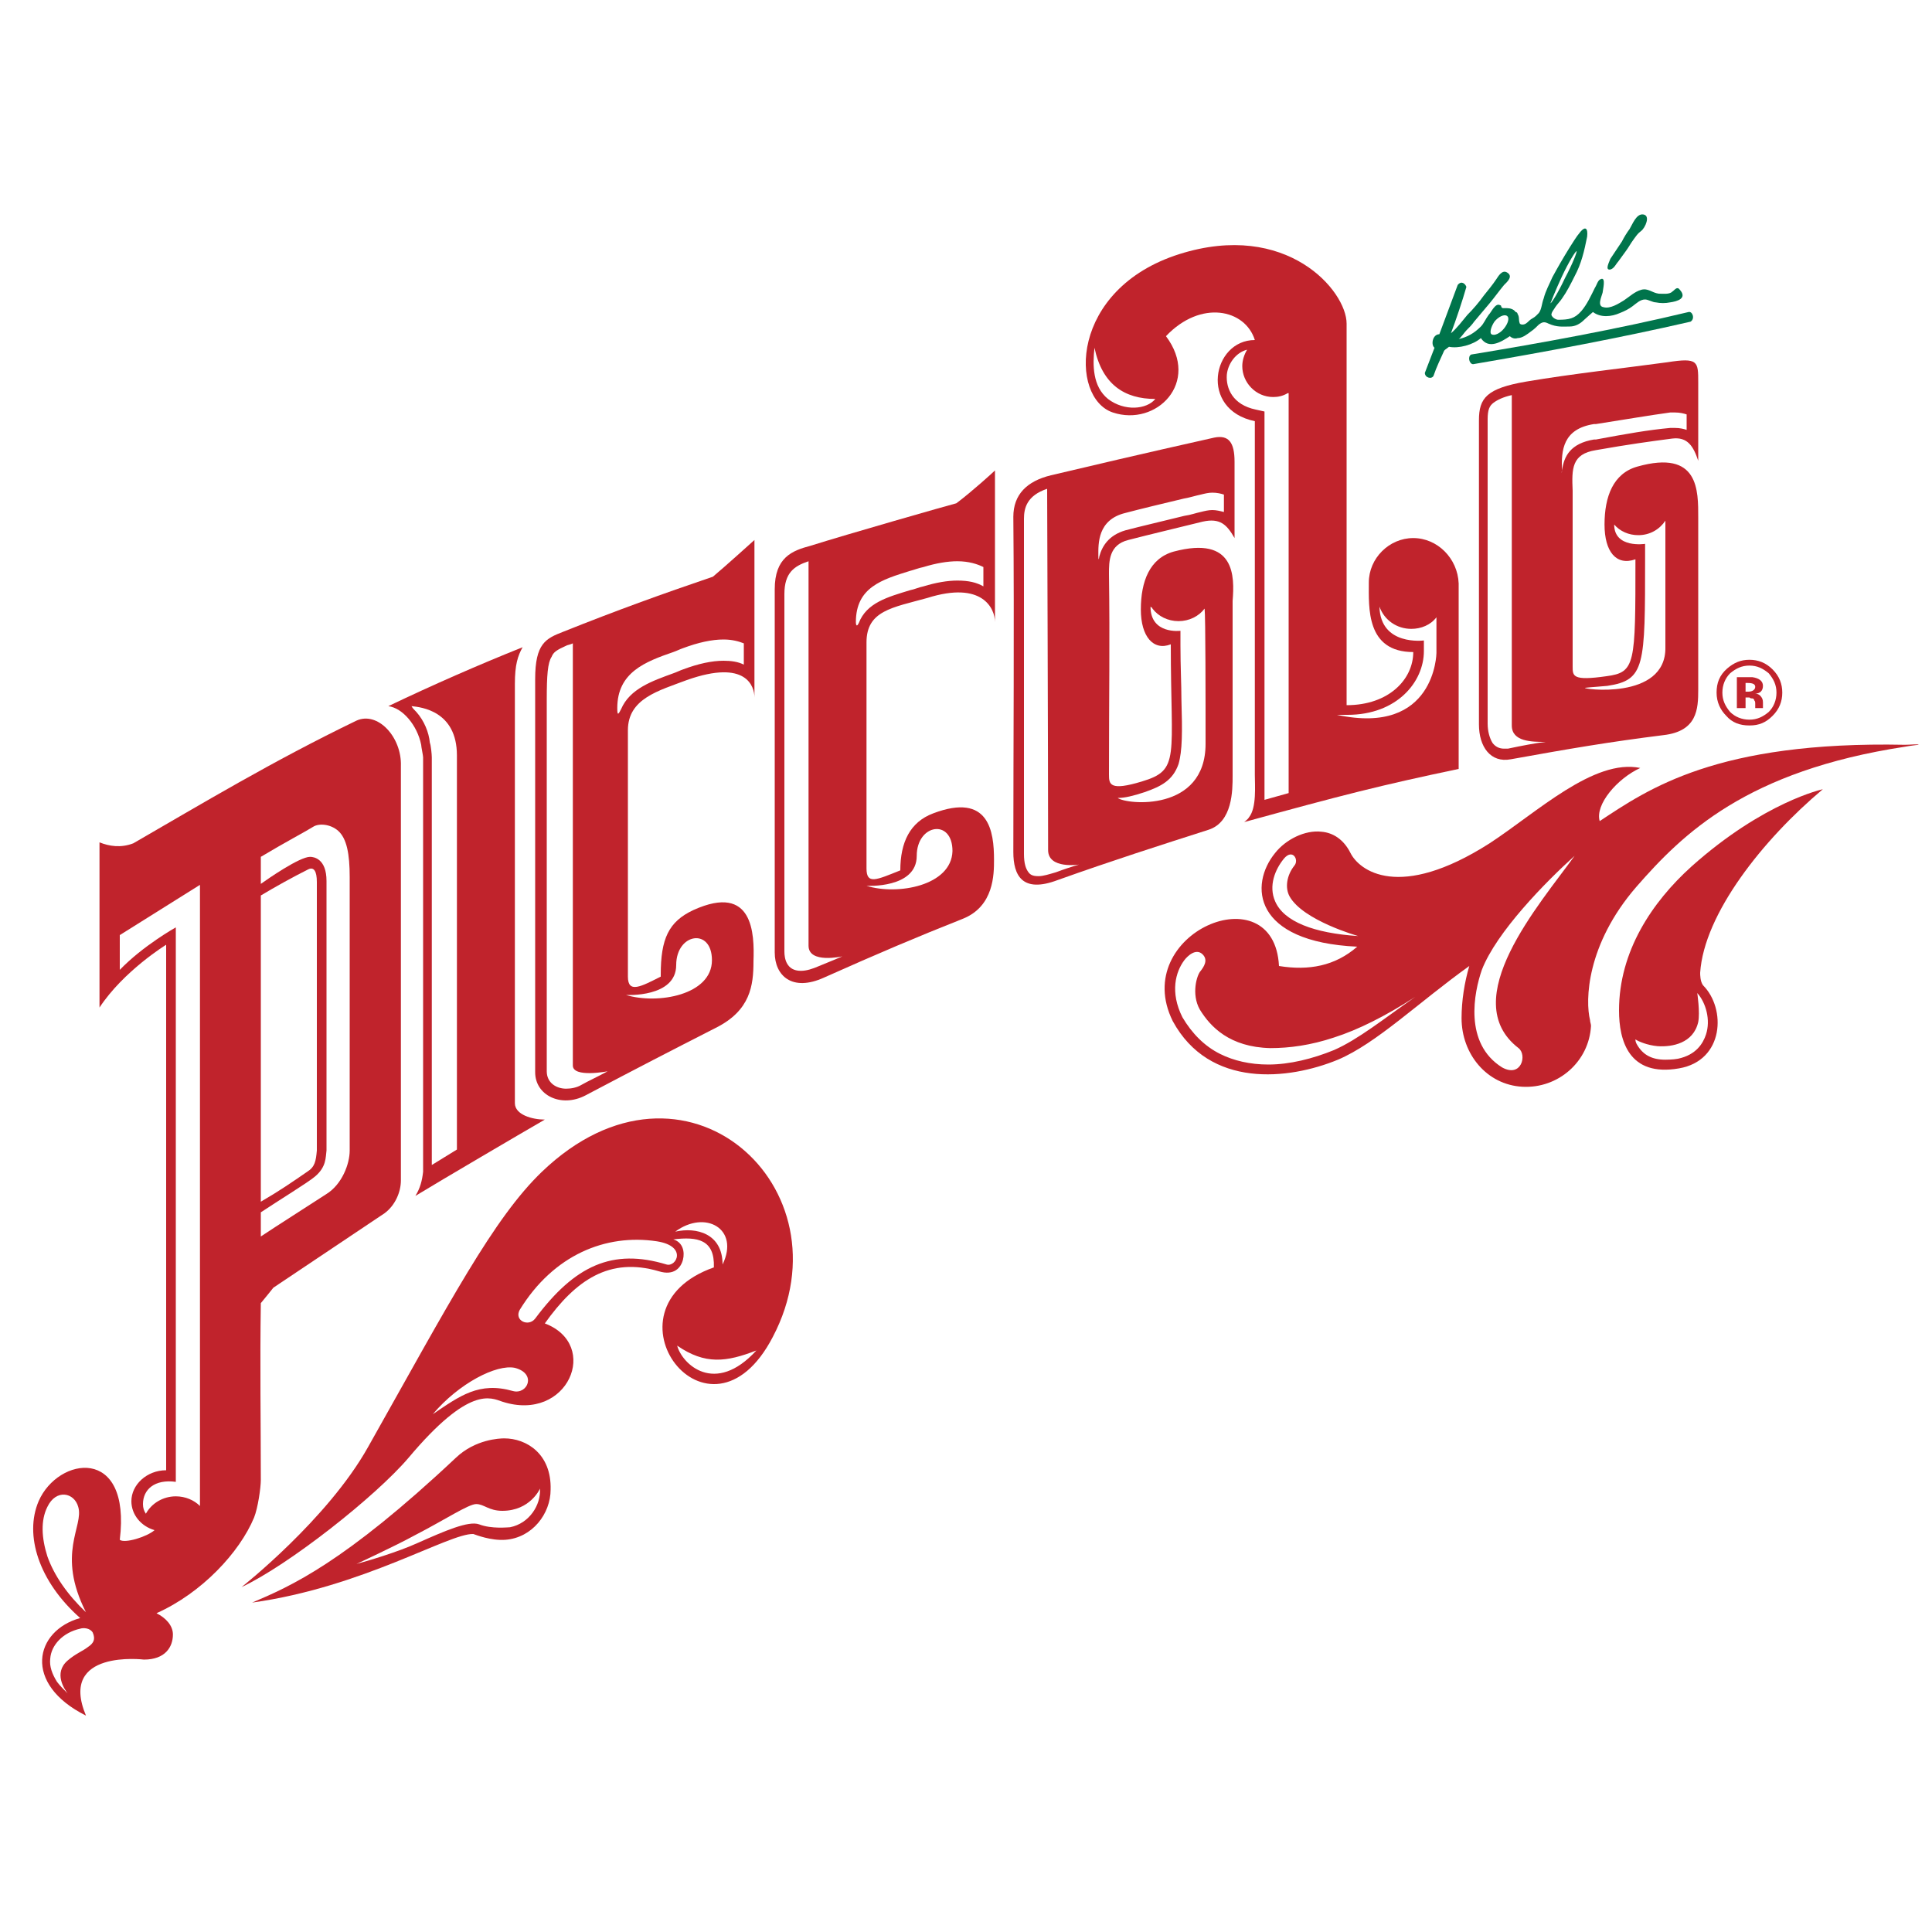
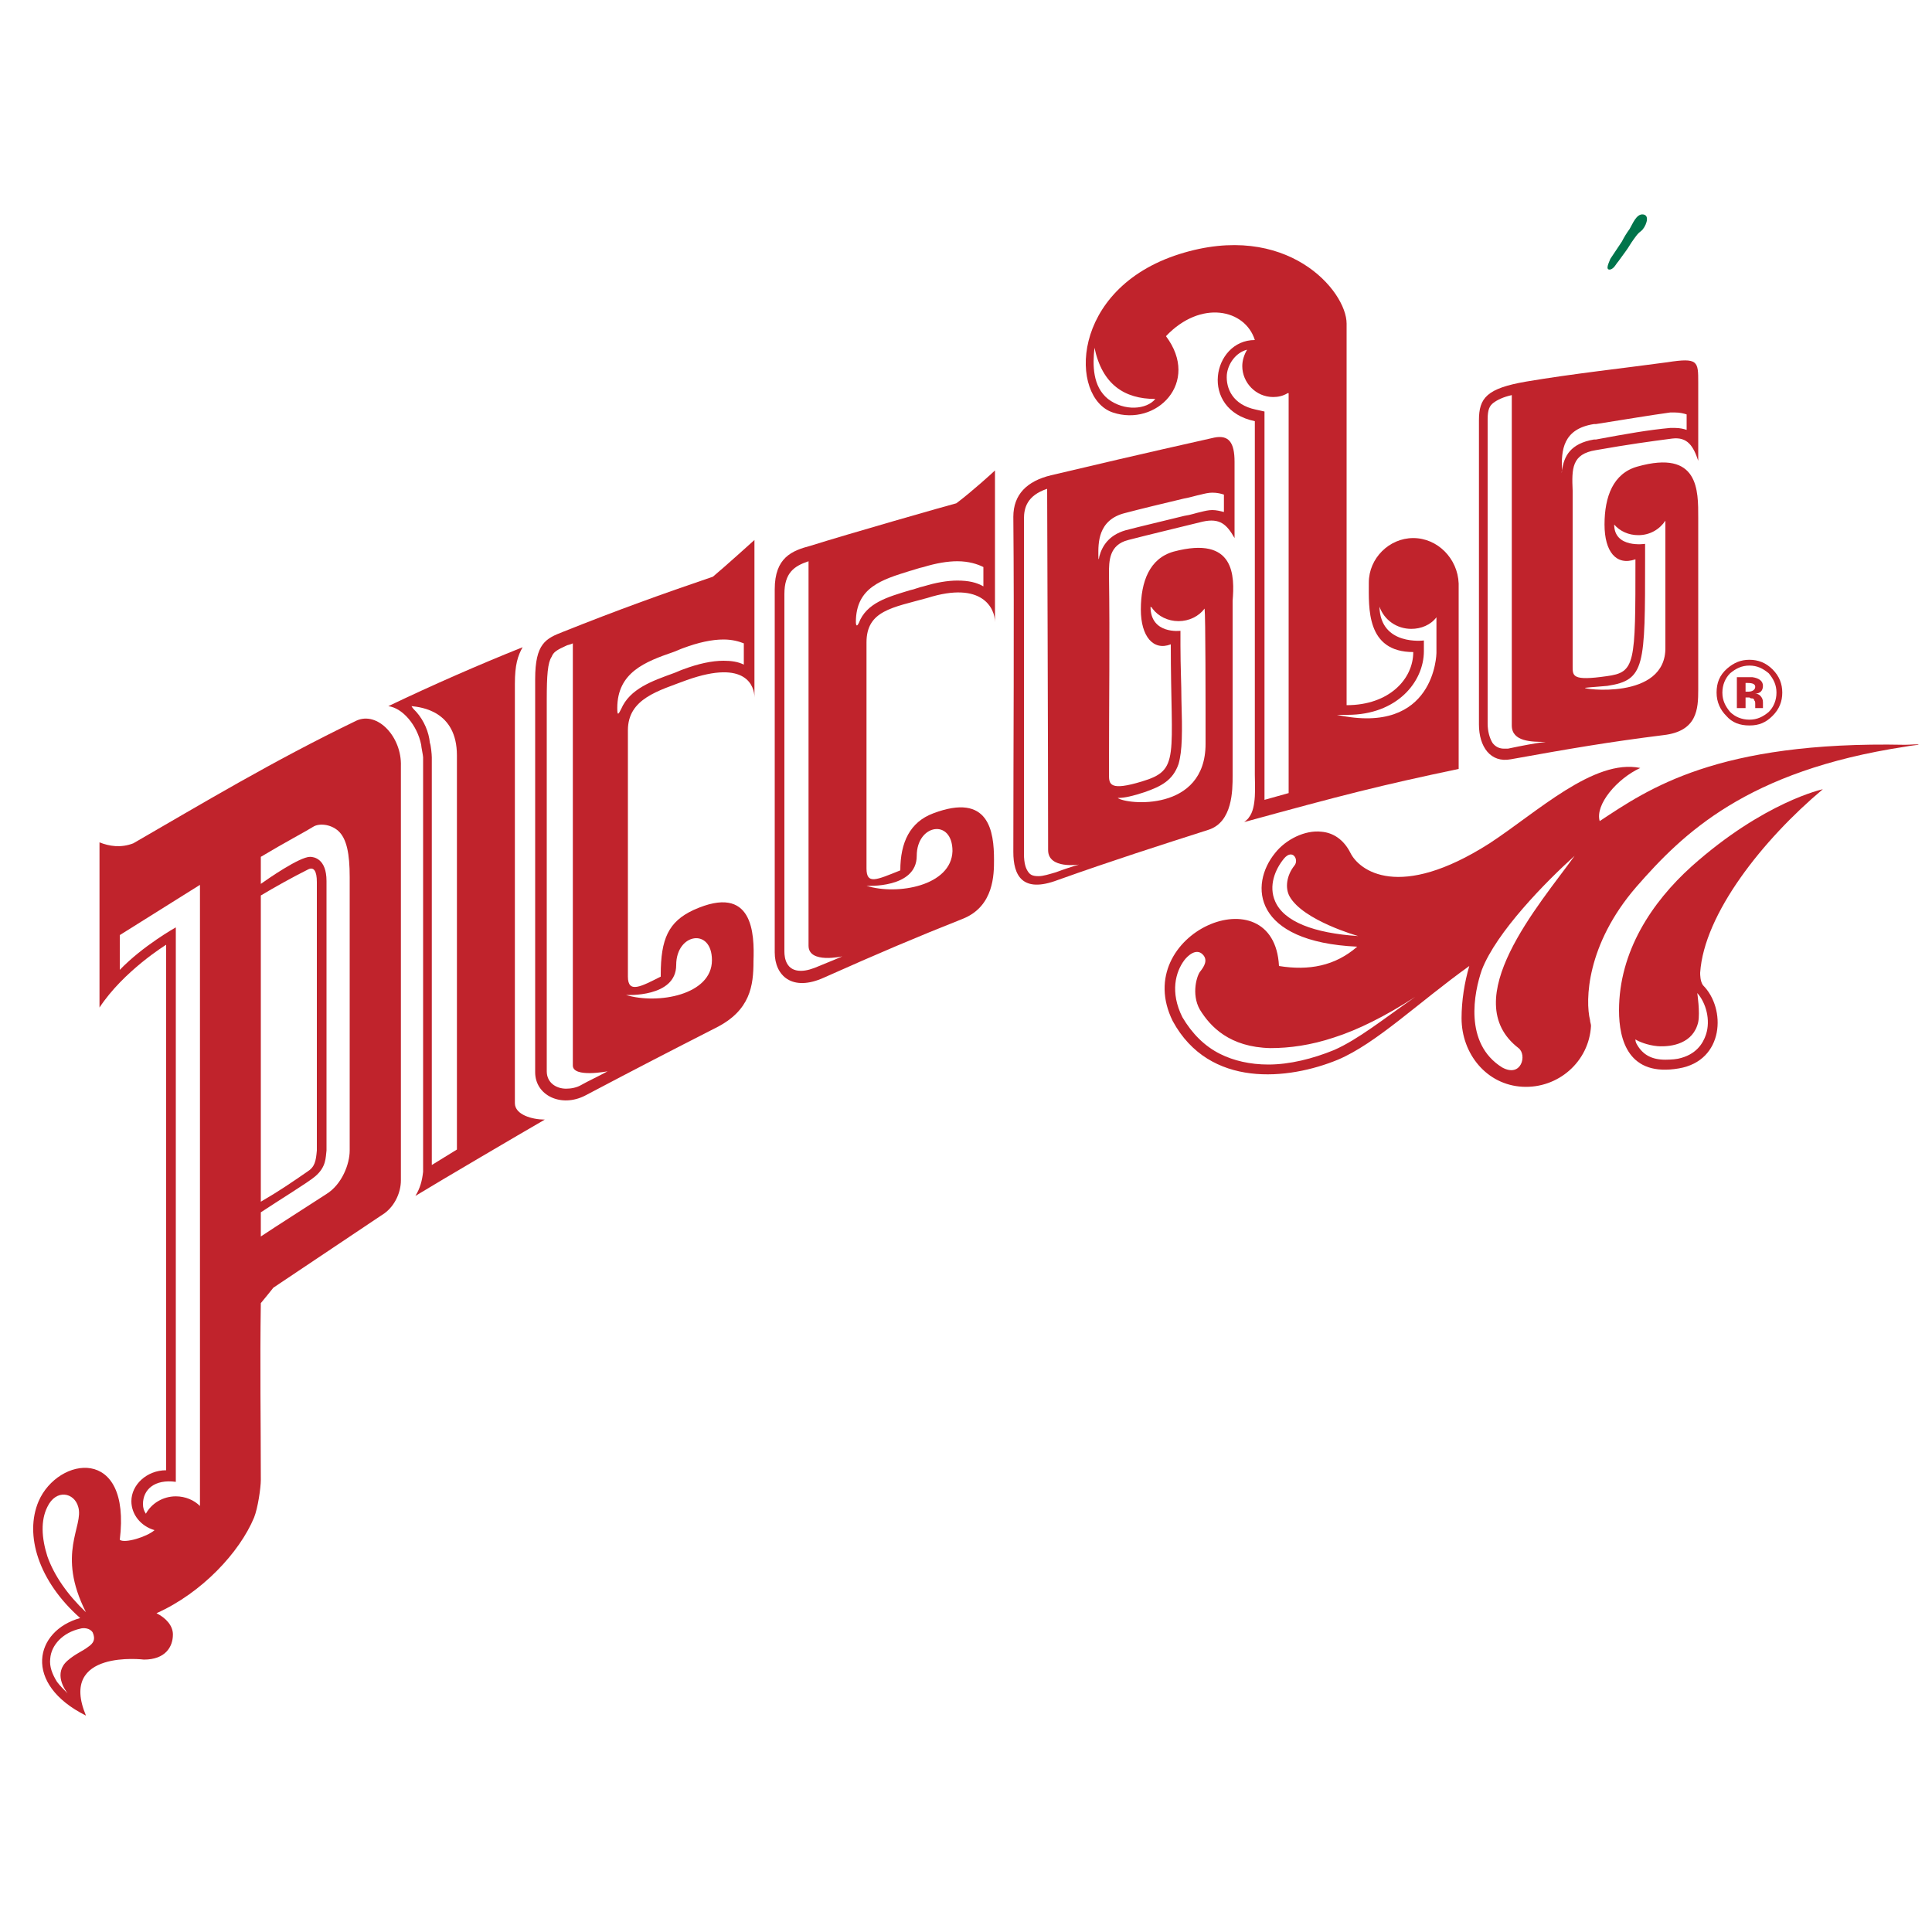
<svg xmlns="http://www.w3.org/2000/svg" version="1.1" id="Layer_1" x="0px" y="0px" viewBox="0 0 200 200" style="enable-background:new 0 0 200 200;" xml:space="preserve">
  <style type="text/css">
	.Drop_x0020_Shadow{fill:none;}
	.Round_x0020_Corners_x0020_2_x0020_pt{fill:#FFFFFF;stroke:#231F20;stroke-miterlimit:10;}
	.Live_x0020_Reflect_x0020_X{fill:none;}
	.Bevel_x0020_Soft{fill:url(#SVGID_1_);}
	.Dusk{fill:#FFFFFF;}
	.Foliage_GS{fill:#FFDD00;}
	.Pompadour_GS{fill-rule:evenodd;clip-rule:evenodd;fill:#44ADE2;}
	.st0{fill:#FFFFFF;}
	.st1{fill-rule:evenodd;clip-rule:evenodd;fill:#00744B;}
	.st2{fill-rule:evenodd;clip-rule:evenodd;fill:#C0232C;}
	.st3{fill:#C0232C;}
	.st4{fill-rule:evenodd;clip-rule:evenodd;fill:#B26F2B;}
	.st5{fill-rule:evenodd;clip-rule:evenodd;fill:#CB984C;}
	.st6{fill:#CB984C;}
	.st7{fill-rule:evenodd;clip-rule:evenodd;fill:#C2B59B;}
</style>
  <linearGradient id="SVGID_1_" gradientUnits="userSpaceOnUse" x1="-454.331" y1="0" x2="-453.624" y2="0.707">
    <stop offset="0" style="stop-color:#DEDFE3" />
    <stop offset="0.178" style="stop-color:#DADBDF" />
    <stop offset="0.361" style="stop-color:#CECFD3" />
    <stop offset="0.546" style="stop-color:#B9BCBF" />
    <stop offset="0.732" style="stop-color:#9CA0A2" />
    <stop offset="0.918" style="stop-color:#787D7E" />
    <stop offset="1" style="stop-color:#656B6C" />
  </linearGradient>
  <g>
    <g>
-       <path class="st1" d="M174.8,32.3c-7.5,1.8-15.2,3.2-22.5,4.4c-0.4,0.2-0.2,1,0.2,1c7.6-1.3,15.1-2.7,22.5-4.4    C175.5,33,175.2,32.2,174.8,32.3z" />
      <path class="st1" d="M166.7,27.9C166.7,27.9,166.7,27.9,166.7,27.9c0.4-0.1,0.6-0.6,0.8-0.8c0.3-0.4,0.5-0.7,0.8-1.1    c0.3-0.4,0.5-0.8,0.8-1.2c0.3-0.4,0.4-0.6,0.8-0.9c0.4-0.3,1-1.6,0.2-1.7c-0.7-0.1-1.1,1-1.4,1.5c-0.3,0.4-0.6,0.9-0.8,1.3    c-0.4,0.6-0.8,1.2-1.2,1.8C166.6,27.1,166.1,28,166.7,27.9z" />
-       <path class="st1" d="M156.3,34.8L156.3,34.8c0.2,0.2,0.5,0.3,0.8,0.2c0.5,0,1-0.4,1.4-0.7c0.3-0.2,0.6-0.5,0.8-0.7    c0.4-0.3,0.6-0.3,1-0.1c0.9,0.4,1.5,0.3,2.2,0.3c0.6,0,1.1-0.3,1.5-0.7c0.1-0.1,0.9-0.8,0.9-0.8c0.8,0.6,1.9,0.5,2.8,0.1    c0.5-0.2,0.9-0.4,1.3-0.7c0.4-0.3,0.8-0.7,1.3-0.7c0.3,0,0.8,0.3,1.1,0.3c0.5,0.1,1,0.1,1.5,0c0.7-0.1,1.8-0.4,1-1.3    c-0.3-0.4-0.5,0-0.8,0.2c-0.3,0.3-1,0.2-1.4,0.2c-0.7-0.1-1.1-0.6-1.8-0.4c-0.7,0.2-1.2,0.7-1.8,1.1c-0.5,0.3-1.4,0.9-2.1,0.7    c-0.7-0.1-0.2-1.1-0.1-1.5c0-0.2,0.4-1.7-0.2-1.4c-0.3,0.1-0.4,0.6-0.6,0.9c-0.4,0.8-0.8,1.7-1.4,2.4c-0.7,0.8-1.3,0.9-2.4,0.9    c-0.2,0-0.6-0.2-0.7-0.5c0-0.3,0.3-0.6,0.4-0.8c0.2-0.3,0.5-0.6,0.7-0.9c0.5-0.7,0.9-1.5,1.3-2.3l0,0c0.7-1.3,1-2.6,1.3-4.1    c0.1-0.9-0.2-1.1-0.7-0.5c-0.5,0.6-0.7,1-1.1,1.6c-0.8,1.3-1.2,2-1.8,3.1c-0.3,0.7-0.7,1.4-0.9,2.2c-0.2,0.5-0.2,1.1-0.5,1.5    c-0.1,0.1-0.2,0.2-0.3,0.3c-0.2,0.2-0.5,0.3-0.7,0.5c-0.2,0.2-0.4,0.4-0.7,0.4c-0.2,0-0.3-0.1-0.3-0.2c-0.1-0.3,0-0.6-0.2-0.9    c0-0.1-0.1-0.2-0.2-0.2c-0.2-0.3-0.6-0.4-0.9-0.4c-0.1,0-0.2,0-0.4,0c-0.1,0-0.2-0.1-0.2-0.2c0-0.1-0.1-0.1-0.1-0.1    c-0.5-0.3-0.9,0.7-1.2,1c-0.3,0.4-0.5,0.9-0.8,1.2c-0.7,0.7-1.4,1.1-2.3,1.3c0.2-0.1,0.6-0.7,0.8-0.9c0.3-0.3,0.6-0.6,0.8-0.9    c0.5-0.6,1.1-1.3,1.6-1.9c0.5-0.6,1-1.3,1.5-1.9c0.3-0.3,1-0.9,0.3-1.3c-0.5-0.3-0.9,0.4-1.1,0.7c-0.4,0.6-0.9,1.2-1.3,1.7    c-0.5,0.7-1.1,1.4-1.7,2c-0.5,0.6-1.1,1.4-1.7,1.9l0,0l0,0c0.5-1.3,1.2-3.4,1.6-4.8c-0.1-0.3-0.5-0.7-0.9-0.2l-1.9,5.1    c-0.7,0-0.9,1.1-0.5,1.4l-1,2.6c0,0.5,0.7,0.7,0.9,0.3c0.3-0.9,0.7-1.7,1.1-2.6l0,0l0.1-0.1l0.4-0.3c1,0.2,2.5-0.2,3.3-0.9    C154.1,36.2,155.4,35.4,156.3,34.8z M161.7,28.6c0.7-1.5,1.4-2.6,1.5-2.6c0.1,0-0.4,1.3-1.2,2.8c-0.7,1.5-1.4,2.6-1.5,2.6    C160.5,31.4,161,30.1,161.7,28.6z M154.7,33.3c0.4-0.5,1-0.8,1.3-0.6c0.3,0.2,0.1,0.8-0.3,1.3c-0.4,0.5-1,0.8-1.3,0.6    C154.2,34.5,154.3,33.9,154.7,33.3z" />
    </g>
    <g>
      <g>
        <g>
-           <path class="st2" d="M52.2,148.9c-0.5,0-3,0.1-5,2c-11.6,10.9-17.1,13.3-21.1,15c11.5-1.6,20.4-7.2,22.9-7.1      c0.3,0.1,1.8,0.7,3.3,0.6c2.8-0.2,4.7-2.7,4.7-5.2C57.1,150.5,54.5,148.9,52.2,148.9z M52.8,158.1c-0.2,0-1.9,0.2-3.2-0.3      c-1.1-0.4-3.6,0.7-6.3,1.9c-2.2,1-5.3,1.9-6.4,2.2c0,0,3.9-1.8,6.1-3c3.1-1.6,5.5-3.2,6.3-3.2c0.8,0,1.3,0.7,2.7,0.7      c2.9,0,3.9-2.3,3.9-2.3C56,155.8,54.8,157.7,52.8,158.1z" />
          <path class="st2" d="M43,123.8c2.8-1.7,10.8-6.4,13.4-7.9c-1.3,0-3.1-0.5-3.1-1.7c0-14.8,0-28.6,0-43.4c0-2,0.3-2.9,0.8-3.8      c-4.5,1.8-9.3,3.9-13.9,6.1c1.5,0.2,3,2,3.4,4c0,0.2,0.2,1.1,0.2,1.3c0,18,0,31.6,0,42.9C43.7,122.2,43.5,123,43,123.8z       M43.1,73.7c-0.2-0.2-0.4-0.4-0.5-0.6c1,0.1,4.7,0.5,4.7,5.1l0,40.8l-2.6,1.6c0-14.6,0-32.5,0-42.2c0-0.3-0.1-1.3-0.2-1.5l0,0      C44.4,75.8,43.9,74.6,43.1,73.7z" />
          <path class="st2" d="M188.7,81.7c0,0-6.1,1.3-13.6,8c-4.1,3.7-7.5,8.8-7.5,14.9c0,3.1,1,6.9,6.2,6c4.7-0.8,4.9-6.2,2.5-8.6      c-0.3-0.4-0.3-1.1-0.3-1.3C176.4,94.6,182.5,86.9,188.7,81.7z M176.6,107.1c-0.3,0.9-1,2.1-2.9,2.5c-0.5,0.1-1.3,0.1-1.3,0.1      c-1.4,0-2.3-0.5-2.9-1.5c-0.2-0.3-0.2-0.5-0.2-0.6c0.3,0.2,1.2,0.6,2.3,0.7c1.5,0.1,3.7-0.3,4.2-2.5c0.2-1-0.1-3-0.1-3      C176.6,103.8,177.1,105.6,176.6,107.1z" />
          <path class="st2" d="M197.2,77.1c-19.5-0.4-26.6,4.6-31.6,7.9c-0.5-1.7,1.8-4.4,4.2-5.5c-4.8-1-10.7,4.6-15.6,7.8      c-9.4,6-13.5,2.8-14.4,1c-0.7-1.4-1.8-2.1-3-2.2c-1.7-0.2-3.7,0.8-4.8,2.2c-2.7,3.3-2.3,9.2,8.5,9.7c-2.3,2-5,2.5-8.1,2      c-0.5-9.7-15.5-3.4-11,5.7c3.8,7,12,6.1,17.1,4c4-1.7,8.3-5.9,13.6-9.7c-0.5,1.7-0.8,3.6-0.8,5.4c0,3.7,2.6,6.9,6.3,7.1      c3.7,0.2,6.9-2.6,7.1-6.3c0-0.2-0.1-0.4-0.1-0.6c-0.5-2-0.4-7.8,4.8-13.8c4.8-5.5,11.4-12,27.8-14.5c0.5-0.1,1.4-0.2,1.4-0.2      C198.7,77,197.7,77.1,197.2,77.1z M132,93.3c-0.7-1.6,0-3.3,0.9-4.4c0.9-1.1,1.6,0.1,1.1,0.7c-0.8,1-1,2.3-0.5,3.2      c1.4,2.5,7.1,4.1,7.1,4.1C136,96.6,132.9,95.4,132,93.3z M138.1,108.7c-2.2,0.9-4.6,1.5-6.8,1.5c-1.9,0-3.6-0.4-5-1.1      c-1.6-0.8-2.9-2.1-3.9-3.8c-1.3-2.6-0.7-4.7,0.2-5.9c0.3-0.4,1.2-1.3,1.9-0.6c0.6,0.6,0.1,1.3-0.2,1.7c-0.4,0.4-1,2.4-0.1,4      c1.1,1.8,3.1,3.9,7.3,4c2,0,4.2-0.3,6.6-1.1c2.5-0.8,5.3-2.2,8.4-4.2C143.2,105.5,140.6,107.6,138.1,108.7z M157.2,108.5      c0.9,0.7,0.3,3.1-1.7,2c-4-2.5-2.9-7.8-2.1-10.1c1.5-3.9,6.6-9.1,9.6-11.8C159.4,93.6,150.7,103.5,157.2,108.5z" />
          <path class="st2" d="M121.5,57.1c-2.5,0.7-3.4,3.1-3.4,6c0,2.8,1.3,4.3,3.1,3.6c0,11.8,1,13-3,14.2c-3.3,1-3.4,0.3-3.4-0.7      c0-8.2,0.1-13.7,0-20.8c0-1.3,0-3,2-3.5c1.9-0.5,5.7-1.4,7.7-1.9c1.8-0.4,2.5,0.3,3.3,1.7c0,0,0-5.9,0-7.9c0-2-0.6-2.8-2.1-2.5      c-7.6,1.7-13.1,3-16.9,3.9c-2.5,0.6-3.9,2-3.9,4.3c0.1,11.3,0,23.6,0,34.7c0,2.4,0.9,4.3,4.6,2.9c5.6-2,10.6-3.6,15.6-5.2      c2.5-0.8,2.5-4.1,2.5-5.6c0-4.2,0-16.6,0-18.1C127.8,59.7,127.9,55.4,121.5,57.1z M109.3,90.3c-0.7,0.2-1.3,0.4-1.8,0.4l0,0      c-0.7,0-0.9-0.2-1.1-0.5c-0.2-0.3-0.4-0.8-0.4-1.8c0-3.8,0-7.7,0-11.8c0-7.6,0-15.5,0-22.9c0-1.1,0.3-2.4,2.4-3.1      c0,0,0.1,28,0.1,37.4c0,2,3.2,1.5,3.2,1.5C111,89.7,110.1,90,109.3,90.3z M113.7,57.5c0-1.2-0.1-3.7,2.8-4.4      c1.5-0.4,4-1,6.1-1.5c0.6-0.1,1.2-0.3,1.7-0.4c0.4-0.1,0.8-0.2,1.2-0.2c0.5,0,0.9,0.1,1.2,0.2v1.8c-0.4-0.1-0.8-0.2-1.2-0.2      c-0.4,0-0.8,0.1-1.2,0.2c-0.5,0.1-1,0.3-1.7,0.4c-2,0.5-4.6,1.1-6.1,1.5c-1.7,0.5-2.4,1.6-2.7,2.7      C113.7,58.3,113.7,57.5,113.7,57.5z M124.8,77c0,7.1-8.2,6.3-9.1,5.6l0.1,0c0.6,0,1.5-0.2,2.7-0.6c1.7-0.6,2.9-1.2,3.5-2.9      c0.4-1.4,0.4-3.3,0.3-6.7c0-1.5-0.1-3.4-0.1-5.6v-1.5c0,0-3.1,0.4-3.1-2.5c0.1,0.1,0.2,0.1,0.2,0.2c0.6,0.8,1.6,1.3,2.7,1.3      c1.1,0,2.1-0.5,2.7-1.3C124.8,63.8,124.8,72.5,124.8,77z" />
          <path class="st2" d="M165.2,46.6c3.4-0.6,5.6-0.9,7.9-1.2c1.6-0.2,2.2,0.8,2.7,2.3c0,0,0-6.3,0-8.1c0-2.2,0-2.6-3.2-2.1      c-4.4,0.6-9.9,1.2-14.6,2c-4.1,0.7-4.9,1.7-4.9,4c0,10.4,0,21.3,0,31.5c0,2.3,1.2,4,3.3,3.6c6.1-1.1,10.2-1.8,15.8-2.5      c3.5-0.4,3.6-2.7,3.6-4.7c0,0,0-16.6,0-17.8c0-2.8,0.1-7.1-6.3-5.3c-2.5,0.7-3.4,3.1-3.4,6c0,2.8,1.2,4.3,3.2,3.6      c0,10.9,0,11.7-3,12.1c-3.5,0.5-3.5,0-3.5-1c0-1.1,0-18.2,0-18.2C162.7,48.5,162.7,47,165.2,46.6z M164.1,71.2      c0.9-0.1,1.3-0.1,2.3-0.2c3.9-0.6,3.9-2,3.9-13.2v-1.5c0,0-3.2,0.5-3.2-2c0.6,0.7,1.5,1.1,2.5,1.1c1.2,0,2.2-0.6,2.8-1.5      c0,0,0,0,0,0c0,1.6,0,10.2,0,13.1C172.5,72.6,163.5,71.3,164.1,71.2z M156.1,77.5c-0.1,0-0.3,0-0.4,0h0c-0.5,0-0.9-0.2-1.2-0.6      c-0.3-0.5-0.5-1.2-0.5-2c0-5.1,0-10.4,0-15.6c0-5.2,0-10.7,0-15.9c0-1,0.2-1.4,0.6-1.7c0.4-0.3,1-0.6,1.9-0.8V42h0      c0,0,0,32.6,0,33.1c0,1.7,2.1,1.7,3.5,1.7C159.1,76.9,157.5,77.2,156.1,77.5z M161.7,48.7C161.7,48.9,161.6,49.1,161.7,48.7      c-0.1-2.1,0.1-4.3,3.3-4.8l0.2,0c3.2-0.5,5.5-0.9,7.7-1.2c0.2,0,0.3,0,0.5,0c0.5,0,0.9,0.1,1.2,0.2v1.6      c-0.3-0.1-0.7-0.2-1.2-0.2c-0.2,0-0.3,0-0.5,0c-2.2,0.2-4.5,0.6-7.7,1.2l-0.2,0C162.6,45.9,161.9,47.2,161.7,48.7z" />
          <path class="st2" d="M146.3,55.7c-2.5,0-4.6,2.1-4.6,4.6c0,2.6-0.3,7.2,4.6,7.2c0,2.8-2.5,5.5-6.9,5.5c0-5,0-37.7,0-39.5      c0-3.4-6.2-10.7-17.3-7.2c-11.4,3.6-11.4,14.9-6.9,16.4c4.5,1.5,9.1-3.1,5.5-7.9c3.6-3.8,8.2-2.8,9.2,0.4c-4.4,0-5.8,7.2,0,8.4      c0,0,0,31.4,0,36.6c0,1.1,0.2,3.4-0.6,4.4c-0.1,0.2-0.5,0.5-0.5,0.5c10.2-2.8,14.1-3.8,22.2-5.5V60.4      C150.9,57.8,148.8,55.7,146.3,55.7z M114.7,41.3c-1.6-1.3-1.6-3.5-1.4-5.3c0.8,3.8,3.1,5.3,6.3,5.3      C118.7,42.4,116.4,42.6,114.7,41.3z M130.9,82.8c0-0.8,0-40.2,0-40.2l-0.9-0.2c-2.4-0.5-3.1-2.2-3-3.6c0.1-1.1,0.9-2.3,2.1-2.6      c-0.3,0.5-0.5,1.1-0.5,1.7c0,1.7,1.4,3.2,3.2,3.2c0.5,0,1-0.1,1.5-0.4c0,0,0,0,0.1,0c0,0,0,36.8,0,41.4L130.9,82.8z M148.7,67.6      c0,0-0.1,8.6-10.3,6.4l1.1,0c5.1,0,7.9-3.4,7.9-6.6v-1.1c0,0-4.5,0.6-4.6-3.5c0.5,1.4,1.8,2.3,3.3,2.3c1,0,2-0.4,2.6-1.2      C148.7,66.2,148.7,67.6,148.7,67.6z" />
-           <path class="st2" d="M56.1,121.3c-5,4.8-9.5,13.4-18,28.5c-4.2,7.5-13.1,14.5-13.1,14.5c4.9-2.3,13.9-9.4,17.3-13.4      c6.3-7.5,8.5-6.2,9.7-5.8c6.8,2.2,10.2-5.9,4.4-8.1c3.2-4.5,6.7-6.9,11.8-5.4c1.6,0.5,2.3-0.4,2.5-1.2c0.2-0.8,0-1.8-1-2.1      c2.5-0.3,4.3,0,4.2,2.9c-12.2,4.3-0.5,19.9,6.1,7.2C88.1,123,70.9,107.1,56.1,121.3z M53.1,144c-3.5-1-5.5,0.5-8.3,2.4      c2.7-3.2,6.6-5.2,8.5-4.8C55.6,142.2,54.6,144.4,53.1,144z M69,130.9c-5.6-1.7-9.5,0.1-13.6,5.6c-0.7,0.9-2.2,0.2-1.6-0.9      c3.5-5.7,8.9-7.9,14.2-7.1C71.2,129,70,131.2,69,130.9z M69.9,127.5c3.1-2.3,6.7-0.3,4.9,3.4C74.8,127.7,72.1,127,69.9,127.5z       M70.1,139.3c2.9,2,5.1,1.7,8.2,0.5C74,144.5,70.6,141.2,70.1,139.3z" />
          <path class="st2" d="M36.9,74.6c-8.7,4.2-16,8.6-23.1,12.7c-1.3,0.5-2.5,0.3-3.5-0.1v17.1c2.5-3.8,6.9-6.5,6.9-6.5l0,54.4      c0,0,0,0,0,0c-2,0-3.6,1.5-3.6,3.2c0,1.4,1,2.6,2.4,3c-0.8,0.7-3.1,1.4-3.6,1c1.2-9.8-6.4-8.6-8.4-4c-1.5,3.5,0,8.3,4.3,12.1      c-4.7,1.3-6,6.8,0.6,10.1c-2.9-6.9,6-5.8,6-5.8c2.2,0,3-1.3,3-2.6c0-0.9-0.7-1.7-1.7-2.2c0,0,0,0,0,0c4.7-2.1,8.6-6.3,10.1-9.9      c0.4-1,0.7-3.1,0.7-3.9c0-5.9-0.1-12,0-18.3c0.5-0.6,0.9-1.1,1.3-1.6l11.5-7.7c1.1-0.8,1.7-2.2,1.7-3.4c0-11.3,0-25,0-42.9      C41.6,76.3,39.1,73.6,36.9,74.6z M4.9,161.1c-0.6-1.9-0.7-3.7,0-5.1c0.9-1.9,2.8-1.5,3.2,0c0.6,2-2.3,4.8,0.8,10.9      C7,165.1,5.6,163.1,4.9,161.1z M9.1,170.5c-0.5,0.4-1.3,0.7-2.1,1.4c-1.5,1.3-0.3,3,0,3.4c-0.4-0.4-0.8-0.8-1.1-1.2      c-0.5-0.8-0.8-1.6-0.7-2.4c0.1-1.4,1.3-2.7,3.1-3.1c0.3-0.1,1-0.1,1.3,0.4C9.9,169.7,9.7,170.1,9.1,170.5z M20.7,151.7      c0,1.4,0,3.1,0,4c0,0.1,0,0.1,0,0.2c-0.6-0.6-1.5-1-2.5-1c-1.3,0-2.5,0.7-3.1,1.8c-0.2-0.3-0.3-0.6-0.3-1c0-1.5,1.2-2.6,3.4-2.3      l0-57.4c0,0-3.4,1.9-5.8,4.4v-3.6l8.3-5.2C20.7,91.4,20.7,151.2,20.7,151.7z M27,92.7c1.5-0.9,3.3-1.9,4.9-2.7      c0.6-0.3,0.9,0.2,0.9,1.3c0,9.3,0,18.5,0,27.8c-0.1,1.1-0.2,1.7-1,2.2c-1.6,1.1-2.9,2-4.8,3.1C27,113.7,27,103.3,27,92.7z       M36.2,119.1c0,1.4-0.8,3.5-2.4,4.5c-2.3,1.5-5,3.2-6.8,4.4c0-1,0-2.5,0-2.5c1.8-1.2,4.9-3.1,5.6-3.7c1.2-1,1.1-2,1.2-2.7      c0,0,0-23.2,0-27.9c0-2.3-1.3-2.5-1.7-2.5c-1.1,0-4.4,2.3-5.1,2.8v-2.8c2.5-1.5,4.6-2.6,5.4-3.1c0.6-0.4,1.8-0.3,2.6,0.4      c0.9,0.8,1.2,2.4,1.2,4.8V119.1z" />
          <g>
            <path class="st2" d="M71.8,94.2c-2.6,1.2-3.4,3-3.4,6.7c0,0.1,0,0.1,0,0.2c-2,1-3.4,1.8-3.4,0c0-9.3,0-16.1,0-25.5       c0-3.3,3.2-4.1,6.1-5.2c6.2-2.2,7,0.7,7,1.8c0-5.3,0-11.1,0-16.3c0,0-3.1,2.8-4.3,3.8c-5.3,1.8-10,3.5-15.5,5.7       c-1.8,0.7-2.9,1.2-2.9,4.9c0,13.7,0,27.1,0,40.7c0,2.4,2.7,3.7,5.2,2.4c5.5-2.9,8.6-4.5,13.5-7c3.6-1.8,3.9-4.4,3.9-6.9l0,0       C78.1,96.7,78,91.4,71.8,94.2z M60.2,112.3c-0.5,0.3-1.1,0.4-1.6,0.4c-1,0-2-0.6-2-1.8c0-6.8,0-13.2,0-19.5c0-6.3,0-12.2,0-19       c0-2.5,0.1-3.8,0.5-4.4c0.2-0.5,0.5-0.7,1.6-1.2c0,0,0.4-0.1,0.6-0.2c0,0,0,34.4,0,43.7c0,1.3,3.6,0.6,3.6,0.6       C61.8,111.5,60.9,111.9,60.2,112.3z M63.9,73.3c0-3.7,2.9-4.8,5.8-5.8c0.3-0.1,0.7-0.3,1-0.4c1.6-0.6,3-0.9,4.2-0.9       c0.9,0,1.6,0.2,2.1,0.4v2.2c-0.6-0.3-1.3-0.4-2.1-0.4c-1.2,0-2.6,0.3-4.2,0.9c-0.3,0.1-0.7,0.3-1,0.4c-2.2,0.8-4.5,1.6-5.4,3.7       C64,74,63.9,74.1,63.9,73.3z M64.8,103c0,0,5.2,0.3,5.2-3.1c0-3.3,3.7-3.9,3.7-0.5C73.7,103,68.1,104,64.8,103z" />
            <path class="st2" d="M96.6,84.2c-2.4,0.9-3.4,3-3.4,5.9c-2.5,1-3.5,1.5-3.5-0.2V66.5c0-3.3,2.7-3.6,6.3-4.6       c5.7-1.8,7,1.1,7,2.5c0-5.5,0-10.2,0-15.7c-0.2,0.2-2.4,2.2-4,3.4c-0.8,0.2-11.3,3.2-15.1,4.4C82,57,80.2,57.7,80.2,61       c0,12.6,0,25,0,37.6c0,2.4,1.8,4.1,5.1,2.6c5.6-2.5,9.6-4.2,14.4-6.1c3.2-1.3,3.2-4.6,3.2-6.1c0,0,0,0,0,0       C102.9,86.1,102.4,82,96.6,84.2z M84.8,100c-0.7,0.3-1.3,0.5-1.9,0.5h0c-1.5,0-1.7-1.3-1.7-2c0-6.3,0-30.7,0-37       c0-2.2,1-2.9,2.5-3.4c0,0,0,39.5,0,39.8c0,1.9,3.5,1.1,3.5,1.1C86.3,99.4,85.5,99.7,84.8,100z M88.6,64.4       c0-3.6,2.7-4.4,5.6-5.3c0.4-0.1,0.9-0.3,1.4-0.4c1.3-0.4,2.5-0.6,3.5-0.6c1.2,0,2.1,0.3,2.7,0.6v2c-0.7-0.4-1.5-0.6-2.7-0.6       c-1,0-2.2,0.2-3.5,0.6c-0.5,0.1-0.9,0.3-1.4,0.4c-2.3,0.7-4.5,1.3-5.3,3.4C88.6,65.1,88.6,64.4,88.6,64.4z M89.7,91.7       c0,0,5.2,0.3,5.2-3.1c0-3.3,3.7-3.9,3.7-0.5C98.5,91.7,92.9,92.7,89.7,91.7z" />
          </g>
        </g>
        <g>
          <path class="st3" d="M184.5,71.7c0,0.9-0.3,1.7-1,2.4c-0.7,0.7-1.4,1-2.4,1c-1,0-1.8-0.3-2.4-1c-0.6-0.6-1-1.4-1-2.4      c0-1,0.3-1.8,1.1-2.5c0.7-0.6,1.4-0.9,2.3-0.9c0.9,0,1.7,0.3,2.4,1C184.2,70,184.5,70.8,184.5,71.7z M181.1,68.9      c-0.8,0-1.4,0.3-2,0.8c-0.5,0.5-0.8,1.2-0.8,2c0,0.8,0.3,1.4,0.8,2c0.5,0.5,1.2,0.8,2,0.8c0.8,0,1.4-0.3,2-0.8      c0.5-0.5,0.8-1.2,0.8-2c0-0.8-0.3-1.4-0.8-2C182.5,69.2,181.9,68.9,181.1,68.9z M179.8,73.3v-3.2h1.6c0.7,0.1,1.1,0.4,1.1,0.9      c0,0.5-0.3,0.8-0.8,0.8c0.2,0,0.4,0.1,0.5,0.2c0.2,0.2,0.3,0.4,0.3,0.7v0.3c0,0.1,0,0.1,0,0.2l0,0.1h-0.8c0-0.1,0-0.2,0-0.4      c0-0.2,0-0.3-0.1-0.4c0-0.1-0.1-0.2-0.2-0.2c-0.1,0-0.2,0-0.3-0.1l-0.2,0h-0.2v1.1H179.8z M181.7,71.1c0-0.3-0.3-0.4-0.8-0.4      h-0.2v0.9h0.3C181.4,71.6,181.7,71.4,181.7,71.1z" />
        </g>
      </g>
    </g>
  </g>
</svg>